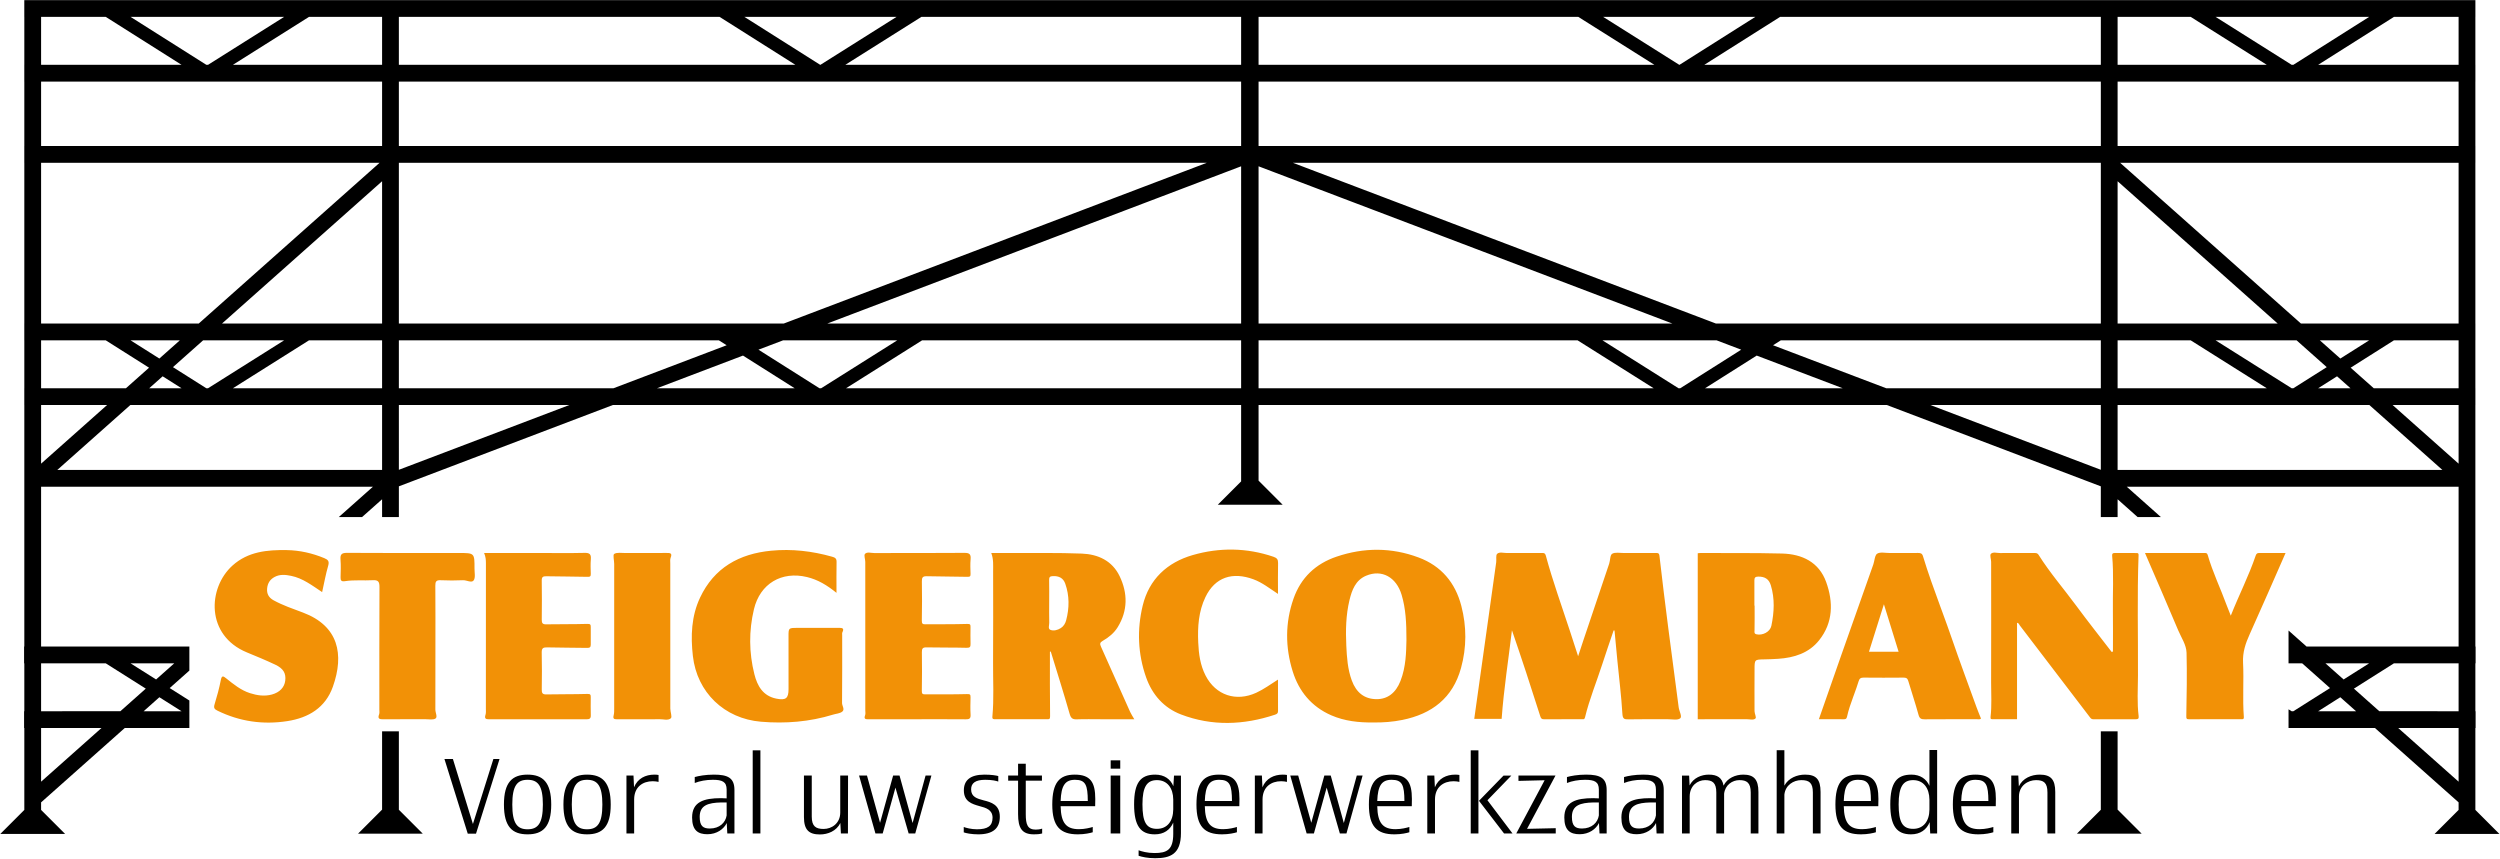
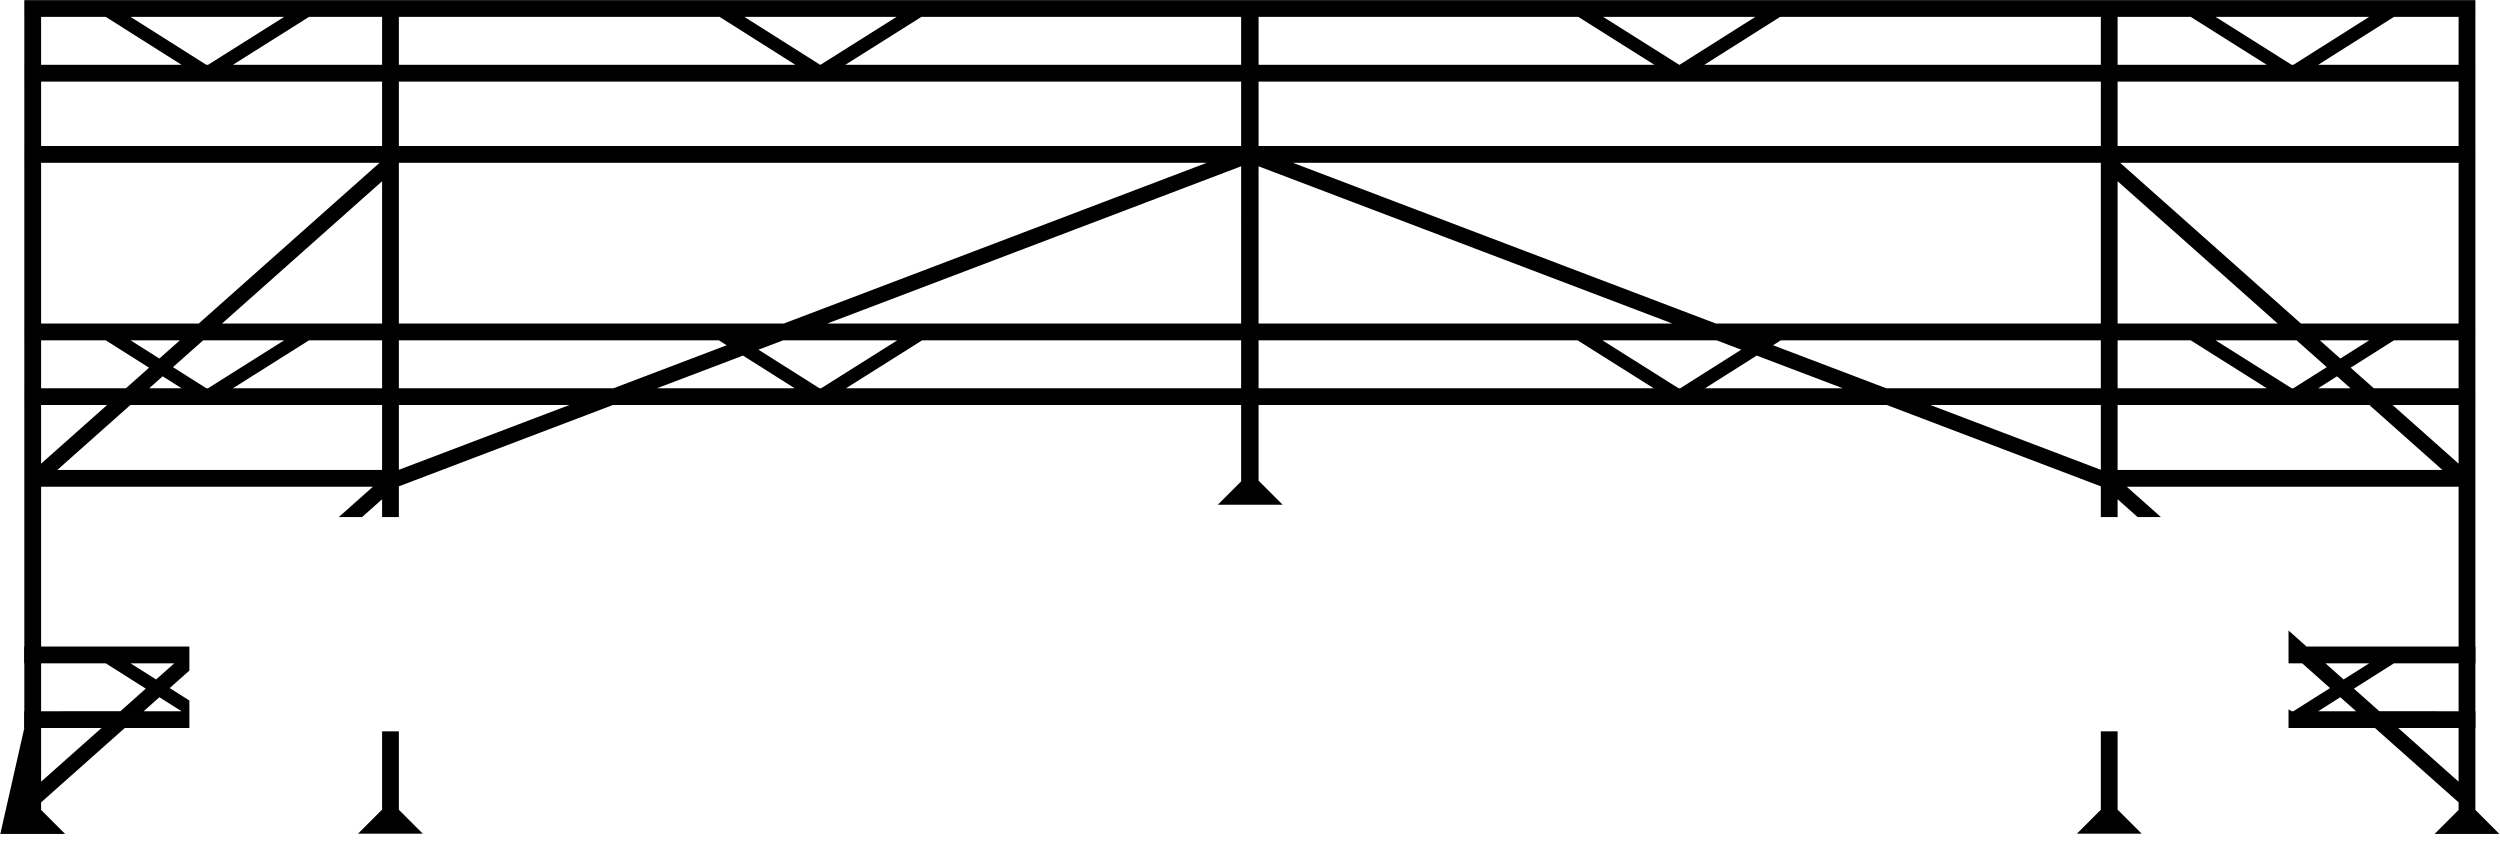
<svg xmlns="http://www.w3.org/2000/svg" width="2264px" height="778px" viewBox="0 0 2264 778" version="1.1">
  <title>logo-1-black_svg</title>
  <g id="Presentatie" stroke="none" stroke-width="1" fill="none" fill-rule="evenodd">
    <g id="Artboard-Copy-9" transform="translate(-257, -164)">
      <g id="logo-1-black" transform="translate(257.29, 164.111)">
-         <path d="M1925.224,458.968 C1921.395,455.565 1919.145,453.565 1917.409,452.022 L1917.409,468.158 L1902.214,468.158 L1902.213,440.31 C1821.459,409.625 1759.18,385.961 1708.417,366.672 L1139.466,366.673 L1139.465,435.151 L1161.271,456.957 L1102.564,456.957 L1123.674,435.846 L1123.674,366.673 L554.723,366.672 C503.96,385.961 441.681,409.625 360.927,440.31 L360.926,468.158 L345.73,468.158 L345.731,452.022 C343.995,453.565 341.745,455.565 337.916,458.968 C333.882,462.555 330.536,465.528 327.577,468.159 L306.504,468.159 C306.704,467.981 306.904,467.803 307.103,467.626 L307.717,467.081 L308.584,466.311 L309.451,465.539 C314.667,460.903 320.11,456.065 328.615,448.505 C333.239,444.394 335.56,442.332 337.454,440.647 L36.924,440.646 L36.924,585.411 L171.206,585.41 L171.207,607.155 C165.592,612.145 159.708,617.375 153.377,623.004 L171.206,634.279 L171.206,659.174 L112.684,659.174 C98.567,671.723 82.353,686.136 63.252,703.115 L55.358,710.131 C49.482,715.355 43.344,720.81 36.925,726.516 L36.924,733.347 L58.66,755.082 L0,755.082 L21.734,733.347 L21.734,659.174 L21.516,659.174 L21.516,643.983 L21.734,643.983 L21.734,600.602 L21.516,600.603 L21.516,585.412 L21.734,585.411 L21.734,366.673 L21.709,366.674 L21.709,351.483 L21.734,351.482 L21.734,308.102 L21.709,308.102 L21.709,292.911 L21.734,292.911 L21.734,147.325 L21.709,147.325 L21.709,132.134 L21.734,132.134 L21.734,73.762 L21.709,73.762 L21.709,58.571 L21.734,58.571 L21.734,15.19 L21.709,15.191 L21.709,0 L2241.432,0 L2241.432,15.191 L2241.406,15.19 L2241.406,58.571 L2241.432,58.571 L2241.432,73.762 L2241.406,73.762 L2241.406,132.134 L2241.432,132.134 L2241.432,147.325 L2241.406,147.325 L2241.406,292.911 L2241.432,292.911 L2241.432,308.102 L2241.406,308.102 L2241.406,351.482 L2241.432,351.483 L2241.432,366.674 L2241.406,366.673 L2241.406,585.411 L2241.624,585.412 L2241.624,600.603 L2241.406,600.602 L2241.406,643.983 L2241.624,643.983 L2241.624,659.174 L2241.406,659.174 L2241.406,733.347 L2263.14,755.082 L2204.48,755.082 L2226.216,733.347 L2226.215,726.516 C2219.796,720.81 2213.659,715.355 2207.782,710.131 L2199.888,703.115 C2180.787,686.136 2164.573,671.723 2150.456,659.174 L2072.206,659.174 L2072.206,642.22 L2075.005,643.983 L2076.59,643.983 L2109.764,623.004 C2100.606,614.864 2092.385,607.556 2084.562,600.603 L2072.206,600.602 L2072.206,570.888 C2072.894,571.5 2073.582,572.11 2074.268,572.721 L2075.847,574.124 L2079.004,576.93 L2080.584,578.335 C2080.847,578.569 2081.111,578.803 2081.375,579.038 L2082.959,580.446 L2084.547,581.858 C2085.873,583.036 2087.204,584.219 2088.544,585.41 L2226.216,585.411 L2226.216,440.646 L1925.686,440.647 C1927.057,441.867 1928.652,443.284 1931.182,445.533 L1932.135,446.38 C1932.858,447.023 1933.65,447.727 1934.525,448.505 C1943.03,456.065 1948.473,460.903 1953.689,465.539 L1954.557,466.311 L1955.423,467.081 L1956.037,467.626 C1956.236,467.803 1956.436,467.981 1956.636,468.159 L1935.563,468.159 L1934.837,467.513 C1932.058,465.043 1928.932,462.264 1925.224,458.968 Z M1917.41,662.158 L1917.41,733.077 L1939.215,754.883 L1917.409,754.883 L1902.219,754.882 L1880.555,754.883 L1902.219,733.218 L1902.218,662.158 L1917.41,662.158 Z M360.922,662.158 L360.921,733.218 L382.585,754.883 L360.921,754.882 L345.731,754.883 L323.925,754.883 L345.73,733.077 L345.73,662.158 L360.922,662.158 Z M2171.524,659.171 C2187.087,673.004 2205.039,688.962 2226.215,707.785 L2226.216,659.173 L2171.524,659.171 Z M91.616,659.171 L36.924,659.173 L36.925,707.785 C58.101,688.962 76.053,673.004 91.616,659.171 Z M144.043,631.3 C143.293,631.967 142.535,632.64 141.771,633.32 L139.458,635.375 C136.347,638.141 133.124,641.006 129.774,643.984 L164.1,643.983 L144.043,631.3 Z M2119.097,631.3 L2099.04,643.983 L2133.366,643.984 C2128.341,639.517 2123.602,635.305 2119.097,631.3 Z M95.499,600.602 L36.924,600.602 L36.924,643.982 L108.707,643.978 C117.077,636.539 124.69,629.771 131.731,623.512 L95.499,600.602 Z M2226.216,600.602 L2167.641,600.602 L2131.409,623.512 C2138.45,629.771 2146.063,636.539 2154.433,643.978 L2226.216,643.982 L2226.216,600.602 Z M157.506,600.602 L117.949,600.601 L141.063,615.218 C146.885,610.043 152.323,605.209 157.506,600.602 Z M2145.191,600.601 L2105.634,600.602 C2110.817,605.209 2116.255,610.043 2122.078,615.218 L2145.191,600.601 Z M117.75,366.672 C102.473,380.251 84.679,396.068 63.252,415.115 L55.358,422.131 C54.123,423.229 52.876,424.338 51.617,425.457 L345.73,425.457 L345.73,366.673 L117.75,366.672 Z M2145.39,366.672 L1917.41,366.673 L1917.41,425.457 L2211.523,425.457 C2210.265,424.338 2209.018,423.229 2207.782,422.131 L2199.888,415.115 C2178.461,396.068 2160.667,380.251 2145.39,366.672 Z M1747.83,366.672 C1790.656,382.944 1841.08,402.104 1902.21,425.332 L1902.219,366.673 L1747.83,366.672 Z M515.31,366.672 L360.921,366.673 L360.93,425.332 C422.06,402.104 472.485,382.944 515.31,366.672 Z M2166.457,366.667 C2183.163,381.516 2202.702,398.884 2226.215,419.784 L2226.216,366.672 L2166.457,366.667 Z M96.683,366.667 L36.924,366.672 L36.925,419.784 C60.438,398.884 79.977,381.516 96.683,366.667 Z M2079.499,308.102 L2006.138,308.101 L2075.005,351.482 L2076.59,351.482 L2106.805,332.374 C2096.868,323.541 2088.011,315.668 2079.499,308.102 Z M1428.385,308.102 L1139.466,308.102 L1139.466,351.482 L1497.246,351.481 L1428.385,308.102 Z M2116.138,340.67 L2099.042,351.482 L2128.302,351.482 C2124.052,347.705 2120.009,344.111 2116.138,340.67 Z M1902.219,308.102 L1612.402,308.102 L1605.378,312.543 C1634.646,323.665 1667.587,336.181 1707.851,351.48 L1902.219,351.482 L1902.219,308.102 Z M650.738,308.102 L360.921,308.102 L360.921,351.482 L555.289,351.48 C595.553,336.181 628.494,323.665 657.762,312.543 L650.738,308.102 Z M345.73,308.102 L279.516,308.102 L210.652,351.482 L345.73,351.482 L345.73,308.102 Z M257.002,308.101 L183.641,308.102 C175.129,315.668 166.272,323.541 156.335,332.374 L186.55,351.482 L188.135,351.482 L257.002,308.101 Z M1983.624,308.102 L1917.41,308.102 L1917.41,351.482 L2052.488,351.482 L1983.624,308.102 Z M147.002,340.67 C143.131,344.111 139.088,347.705 134.838,351.482 L164.098,351.482 L147.002,340.67 Z M1123.674,308.102 L834.755,308.102 L765.894,351.481 L1123.674,351.482 L1123.674,308.102 Z M1554.275,308.102 L1450.899,308.102 L1519.763,351.481 L1521.352,351.481 L1576.559,316.569 C1568.954,313.68 1561.552,310.867 1554.275,308.102 Z M812.241,308.102 L708.865,308.102 C701.588,310.867 694.186,313.68 686.581,316.569 L741.788,351.481 L743.377,351.481 L812.241,308.102 Z M95.498,308.101 L36.924,308.102 L36.924,351.481 L113.771,351.478 C121.323,344.765 128.245,338.611 134.689,332.883 L95.498,308.101 Z M2167.642,308.101 L2128.451,332.883 C2134.895,338.611 2141.817,344.765 2149.37,351.478 L2226.216,351.481 L2226.216,308.102 L2167.642,308.101 Z M672.556,321.899 C649.41,330.694 624.112,340.306 594.704,351.481 L719.335,351.48 L672.556,321.899 Z M1590.584,321.899 L1543.805,351.48 L1668.436,351.481 C1639.028,340.306 1613.73,330.694 1590.584,321.899 Z M162.569,308.101 L117.95,308.101 L144.022,324.587 C146.086,322.753 148.101,320.962 150.075,319.207 L154.737,315.063 C157.414,312.684 160.019,310.368 162.569,308.101 Z M2100.571,308.101 C2103.486,310.692 2106.472,313.346 2109.555,316.087 L2113.065,319.207 C2115.039,320.962 2117.055,322.753 2119.118,324.587 L2145.19,308.101 L2100.571,308.101 Z M345.731,164.022 C343.995,165.565 341.745,167.565 337.916,170.968 C328.939,178.948 323.373,183.896 317.885,188.774 L317.018,189.544 L316.15,190.316 C309.772,195.986 303.028,201.98 290.743,212.901 L289.032,214.421 C288.622,214.786 288.205,215.156 287.782,215.532 L285.838,217.26 C283.189,219.615 280.311,222.173 277.166,224.968 C244.94,253.614 223.703,272.491 203.82,290.165 L202.604,291.246 L201.354,292.357 C201.145,292.542 200.937,292.727 200.729,292.912 L345.73,292.911 L345.731,164.022 Z M1917.409,164.022 L1917.41,292.911 L2062.411,292.912 C2062.203,292.727 2061.995,292.542 2061.787,292.357 L2060.536,291.246 L2059.32,290.165 C2039.437,272.491 2018.2,253.614 1985.974,224.968 C1982.829,222.173 1979.951,219.615 1977.302,217.26 L1975.358,215.532 L1974.728,214.972 L1972.398,212.901 C1960.113,201.98 1953.368,195.986 1946.99,190.316 L1946.122,189.544 L1945.255,188.774 C1939.767,183.896 1934.201,178.948 1925.224,170.968 C1921.395,167.565 1919.145,165.565 1917.409,164.022 Z M1123.676,150.485 C1123.333,150.615 1122.966,150.755 1122.57,150.905 C1117.458,152.848 1114.186,154.091 1111.051,155.282 L1110.529,155.48 L1110.008,155.678 L1109.487,155.876 C1109.4,155.909 1109.312,155.943 1109.225,155.976 L1108.698,156.176 L1108.167,156.378 C1103.44,158.174 1097.881,160.286 1086.054,164.78 C1067.066,171.995 1054.425,176.798 1042.676,181.263 L1041.504,181.708 C1041.114,181.856 1040.725,182.004 1040.336,182.152 L1039.172,182.594 L1038.011,183.035 C1037.624,183.182 1037.237,183.329 1036.85,183.476 L1034.766,184.268 C1014.247,192.065 992.655,200.269 939.992,220.28 C855.379,252.431 802.277,272.608 750.51,292.278 L748.844,292.911 L1123.674,292.911 L1123.676,150.485 Z M1092.575,147.326 L360.921,147.325 L360.921,292.911 L709.43,292.911 C717.733,289.756 725.896,286.654 734.037,283.561 L742.369,280.395 C795.149,260.34 848.68,240 935.019,207.193 C987.683,187.182 1009.275,178.978 1029.793,171.181 L1031.878,170.389 C1032.651,170.095 1033.425,169.801 1034.2,169.507 L1035.364,169.065 C1035.558,168.991 1035.752,168.917 1035.947,168.843 L1037.116,168.399 C1049.033,163.871 1061.777,159.028 1081.081,151.693 C1085.793,149.903 1089.51,148.49 1092.575,147.326 Z M2226.216,147.325 L1919.698,147.325 C1921.76,149.158 1923.082,150.333 1924.395,151.501 L1924.729,151.797 L1925.012,152.049 C1927.052,153.862 1929.34,155.896 1934.525,160.505 C1943.03,168.065 1948.473,172.903 1953.689,177.539 L1954.557,178.311 L1955.423,179.081 L1956.037,179.626 C1962.491,185.363 1969.25,191.372 1981.699,202.437 L1986.109,206.357 C1986.537,206.738 1986.972,207.124 1987.412,207.516 L1988.753,208.707 C1990.793,210.52 1992.962,212.448 1995.275,214.505 C1999.306,218.088 2003.165,221.518 2006.871,224.812 L2010.166,227.741 C2033.71,248.669 2051.003,264.04 2067.252,278.484 L2068.663,279.738 L2070.152,281.062 C2071.144,281.944 2072.133,282.823 2073.12,283.701 L2074.6,285.016 L2076.079,286.331 C2076.325,286.55 2076.572,286.768 2076.818,286.987 L2079.036,288.959 C2079.775,289.616 2080.515,290.274 2081.256,290.932 L2082.739,292.251 L2083.482,292.911 L2226.216,292.911 L2226.216,147.325 Z M1139.464,150.485 L1139.466,292.911 L1514.297,292.911 L1512.63,292.278 C1460.864,272.608 1407.761,252.431 1323.148,220.28 C1270.485,200.269 1248.893,192.065 1228.374,184.268 L1226.29,183.476 C1225.903,183.329 1225.516,183.182 1225.129,183.035 L1223.968,182.594 L1222.804,182.152 C1222.415,182.004 1222.026,181.856 1221.636,181.708 L1220.464,181.263 C1208.715,176.798 1196.074,171.995 1177.086,164.78 C1165.259,160.286 1159.7,158.174 1154.974,156.378 L1154.442,156.176 L1153.915,155.976 C1153.828,155.943 1153.741,155.909 1153.653,155.876 L1153.132,155.678 L1152.611,155.48 L1152.089,155.282 C1148.954,154.091 1145.682,152.848 1140.57,150.905 C1140.175,150.755 1139.807,150.615 1139.464,150.485 Z M1902.219,147.325 L1170.565,147.326 C1173.63,148.49 1177.347,149.903 1182.059,151.693 C1201.363,159.028 1214.107,163.871 1226.024,168.399 L1227.193,168.843 C1227.388,168.917 1227.582,168.991 1227.777,169.065 L1228.94,169.507 C1229.716,169.801 1230.489,170.095 1231.263,170.389 L1233.347,171.181 C1253.865,178.978 1275.458,187.182 1328.121,207.193 C1414.46,240 1467.991,260.34 1520.771,280.395 L1529.103,283.561 C1537.244,286.654 1545.407,289.756 1553.711,292.911 L1902.219,292.911 L1902.219,147.325 Z M343.442,147.325 L36.924,147.325 L36.924,292.911 L179.658,292.911 L180.401,292.251 L181.884,290.932 C182.625,290.274 183.365,289.616 184.104,288.959 L186.322,286.987 C186.568,286.768 186.815,286.55 187.061,286.331 L188.54,285.016 L190.02,283.701 C191.007,282.823 191.996,281.944 192.988,281.062 L194.478,279.738 C211.14,264.927 228.748,249.275 252.974,227.741 L256.269,224.812 C259.975,221.518 263.834,218.088 267.865,214.505 C271.206,211.535 274.247,208.832 277.031,206.357 L281.441,202.437 C293.89,191.372 300.649,185.363 307.103,179.626 L307.717,179.081 L308.584,178.311 L309.451,177.539 C314.667,172.903 320.11,168.065 328.615,160.505 C334.041,155.682 336.295,153.678 338.411,151.797 L338.745,151.501 C340.058,150.333 341.38,149.158 343.442,147.325 Z M1123.674,73.762 L360.921,73.762 L360.921,132.134 L1123.674,132.134 L1123.674,73.762 Z M2226.216,73.762 L1917.41,73.762 L1917.41,132.134 L2226.216,132.134 L2226.216,73.762 Z M1902.219,73.762 L1139.466,73.762 L1139.466,132.134 L1902.219,132.134 L1902.219,73.762 Z M345.73,73.762 L36.924,73.762 L36.924,132.134 L345.73,132.134 L345.73,73.762 Z M257.001,15.19 L117.95,15.19 L186.55,58.571 L188.135,58.571 L257.001,15.19 Z M1123.674,15.19 L834.103,15.19 L765.238,58.571 L1123.674,58.571 L1123.674,15.19 Z M345.73,15.19 L279.517,15.19 L210.65,58.571 L345.73,58.571 L345.73,15.19 Z M811.589,15.19 L673.84,15.19 L742.44,58.571 L742.722,58.571 L811.589,15.19 Z M651.388,15.19 L360.921,15.19 L360.921,58.571 L719.989,58.571 L651.388,15.19 Z M95.499,15.19 L36.924,15.19 L36.924,58.571 L164.098,58.571 L95.499,15.19 Z M2226.216,15.19 L2167.641,15.19 L2099.042,58.571 L2226.216,58.571 L2226.216,15.19 Z M1902.219,15.19 L1611.752,15.19 L1543.151,58.571 L1902.219,58.571 L1902.219,15.19 Z M1589.3,15.19 L1451.551,15.19 L1520.418,58.571 L1520.7,58.571 L1589.3,15.19 Z M1429.037,15.19 L1139.466,15.19 L1139.466,58.571 L1497.902,58.571 L1429.037,15.19 Z M2145.19,15.19 L2006.139,15.19 L2075.005,58.571 L2076.59,58.571 L2145.19,15.19 Z M1983.623,15.19 L1917.41,15.19 L1917.41,58.571 L2052.49,58.571 L1983.623,15.19 Z" id="Combined-Shape" fill="#000000" />
-         <path d="M1461.008,570.784 C1457.558,581.026 1454,591.233 1450.682,601.517 C1445.509,617.544 1439.043,633.157 1435.091,649.564 C1434.589,651.65 1433.507,651.188 1432.457,651.194 C1420.951,651.247 1409.445,651.192 1397.939,651.257 C1395.709,651.27 1395.171,650.401 1394.488,648.244 C1386.28,622.335 1377.831,596.501 1368.925,570.669 C1365.754,597.295 1361.553,623.737 1359.6,650.874 L1334.792,650.874 C1339.016,620.77 1343.262,590.528 1347.504,560.284 C1349.9,543.206 1352.312,526.129 1354.668,509.044 C1355.028,506.431 1354.133,502.696 1355.563,501.402 C1357.713,499.459 1361.491,500.741 1364.567,500.715 C1374.793,500.632 1385.021,500.658 1395.249,500.71 C1397.063,500.719 1398.805,500.096 1399.636,503.174 C1405.83,526.118 1413.975,548.454 1421.341,571.034 C1423.676,578.195 1425.993,585.364 1428.853,594.174 C1430.767,588.373 1432.125,584.178 1433.532,579.998 C1441.352,556.779 1449.205,533.57 1456.983,510.336 C1458.003,507.288 1457.724,502.548 1459.698,501.382 C1462.44,499.766 1466.746,500.715 1470.383,500.699 C1479.879,500.656 1489.376,500.669 1498.873,500.703 C1500.594,500.709 1502.169,500.275 1502.509,503.249 C1505.001,525.063 1507.7,546.855 1510.494,568.632 C1513.564,592.571 1516.852,616.483 1519.918,640.423 C1520.367,643.926 1523.287,648.847 1521.282,650.426 C1518.87,652.325 1513.989,651.197 1510.176,651.213 C1498.305,651.262 1486.429,651.051 1474.565,651.328 C1470.387,651.425 1469.218,650.832 1468.93,646.04 C1467.975,630.117 1465.98,614.256 1464.418,598.368 C1463.518,589.218 1462.685,580.059 1461.82,570.905 C1461.55,570.865 1461.279,570.824 1461.008,570.784 M1913.182,589.929 C1913.182,577.955 1913.33,565.978 1913.147,554.007 C1912.887,537.08 1914.034,520.134 1912.476,503.231 C1912.288,501.187 1913.071,500.681 1914.853,500.689 C1921.246,500.716 1927.641,500.678 1934.036,500.716 C1935.233,500.724 1936.481,500.504 1936.402,502.63 C1935.045,539.058 1936.022,575.502 1935.855,611.937 C1935.8,624.12 1934.944,636.34 1936.474,648.494 C1936.78,650.924 1935.684,651.24 1933.761,651.236 C1920.971,651.211 1908.181,651.195 1895.393,651.258 C1893.644,651.267 1893.006,650.316 1892.068,649.083 C1871.069,621.462 1850.001,593.894 1828.903,566.348 C1828.213,565.447 1827.903,563.955 1826.336,563.938 L1826.336,651.217 C1819.327,651.217 1811.88,651.234 1804.433,651.199 C1803.205,651.194 1802.087,651.343 1802.348,649.171 C1803.591,638.833 1802.836,628.434 1802.865,618.063 C1802.968,581.602 1802.915,545.142 1802.883,508.681 C1802.881,506.202 1801.479,502.711 1802.639,501.475 C1804.545,499.445 1808.151,500.753 1811.023,500.724 C1821.071,500.622 1831.121,500.665 1841.17,500.704 C1842.906,500.711 1844.618,500.388 1845.91,502.443 C1856.085,518.623 1868.639,533.065 1879.956,548.416 C1890.393,562.575 1901.336,576.362 1912.056,590.312 C1912.431,590.185 1912.807,590.056 1913.182,589.929 M757.241,536.786 C748.654,529.802 740.369,524.853 730.645,522.49 C707.524,516.872 688.013,528.45 682.486,551.584 C677.802,571.194 677.962,590.947 682.87,610.44 C685.518,620.958 690.58,630.172 702.805,632.582 C711.31,634.26 713.807,632.376 713.807,624.01 C713.808,608.153 713.838,592.296 713.795,576.439 C713.773,568.508 713.712,568.508 722.05,568.508 C734.472,568.508 746.893,568.564 759.312,568.47 C762.409,568.447 764.466,568.698 762.567,572.532 C762.197,573.279 762.391,574.325 762.39,575.233 C762.383,595.646 762.483,616.061 762.268,636.472 C762.239,639.193 765.077,642.355 762.393,644.395 C760.227,646.041 756.933,646.194 754.152,647.048 C732.808,653.599 711.045,655.348 688.818,653.478 C655.609,650.683 630.91,626.902 627.174,593.96 C625.112,575.773 625.798,557.883 633.676,541.13 C646.416,514.036 669.159,501.375 698.174,498.597 C716.872,496.807 735.207,498.941 753.255,504.035 C755.865,504.772 757.367,505.589 757.305,508.685 C757.125,517.604 757.241,526.529 757.241,536.786 M291.435,536.099 C282.121,529.922 273.86,523.526 263.415,521.393 C258.381,520.365 253.331,519.773 248.456,522.35 C244.218,524.589 242.08,528.064 241.622,532.747 C241.14,537.659 243.149,541.141 247.431,543.495 C255.913,548.157 265.073,551.242 274.072,554.625 C306.4,566.778 311.53,592.554 301.162,621.767 C294.408,640.802 279.173,649.944 259.893,652.933 C237.881,656.346 216.775,653.318 196.678,643.491 C193.885,642.125 193.038,640.96 194.012,637.779 C196.234,630.519 198.249,623.157 199.691,615.71 C200.55,611.268 202.015,612.184 204.476,614.151 C211.147,619.484 217.792,624.945 226.085,627.604 C232.555,629.679 239.21,630.673 245.97,628.832 C252.956,626.927 257.313,622.364 258.03,616.27 C258.811,609.636 256.379,605.293 248.924,601.777 C240.543,597.824 231.969,594.266 223.392,590.746 C185.871,575.351 187.749,532.276 210.3,512 C224.372,499.348 241.765,497.764 259.428,498.056 C271.103,498.25 282.477,500.82 293.365,505.334 C296.773,506.748 298.099,508.132 296.923,512.184 C294.713,519.801 293.321,527.655 291.435,536.099 M830.359,651.231 C815.744,651.231 801.128,651.198 786.513,651.261 C783.83,651.272 781.742,651.315 783.17,647.58 C783.661,646.298 783.324,644.693 783.324,643.235 C783.328,598.391 783.336,553.546 783.304,508.702 C783.303,506.221 781.886,502.738 783.044,501.486 C784.94,499.437 788.555,500.729 791.423,500.722 C818.645,500.658 845.866,500.807 873.086,500.567 C877.785,500.525 879.079,501.909 878.678,506.365 C878.289,510.705 878.487,515.11 878.636,519.481 C878.713,521.77 878.191,522.329 875.692,522.261 C863.465,521.929 851.224,522.072 838.999,521.719 C835.214,521.609 834.507,522.98 834.559,526.384 C834.739,538.23 834.772,550.085 834.51,561.928 C834.445,564.831 835.374,565.277 837.815,565.255 C850.416,565.142 863.024,565.316 875.615,564.93 C878.392,564.845 878.632,565.576 878.609,567.711 C878.555,572.815 878.492,577.923 878.632,583.023 C878.708,585.802 878.009,586.621 874.915,586.534 C862.87,586.19 850.807,586.432 838.758,586.156 C835.227,586.075 834.517,587.311 834.563,590.536 C834.728,602.201 834.734,613.871 834.514,625.533 C834.467,628.046 835.093,628.712 837.423,628.698 C850.029,628.622 862.639,628.826 875.234,628.457 C878.023,628.374 878.698,628.67 878.632,631.318 C878.498,636.6 878.359,641.903 878.673,647.171 C878.89,650.807 877.319,651.316 874.205,651.29 C859.591,651.158 844.974,651.231 830.359,651.231 M1157.059,537.743 C1149.297,532.631 1142.767,527.445 1134.87,524.517 C1115.995,517.519 1100.073,522.443 1091.345,540.627 C1085.117,553.604 1084.206,567.555 1084.822,581.666 C1085.276,592.067 1086.638,602.3 1091.511,611.733 C1100.693,629.514 1119.108,635.648 1137.406,627.225 C1144.138,624.127 1150.086,619.761 1157.051,615.333 C1157.051,625.416 1156.998,634.637 1157.091,643.856 C1157.113,645.996 1155.946,646.584 1154.255,647.144 C1125.873,656.565 1097.325,657.645 1069.216,646.899 C1053.721,640.973 1043.183,629.038 1037.642,613.357 C1030.117,592.066 1029.288,570.107 1034.534,548.351 C1040.309,524.402 1056.701,509.255 1079.837,502.565 C1104.081,495.555 1128.697,495.85 1152.937,504.081 C1156.127,505.165 1157.206,506.539 1157.13,509.825 C1156.923,518.748 1157.059,527.68 1157.059,537.743 M438.111,500.684 C455.382,500.684 471.985,500.684 488.588,500.684 C502.105,500.684 515.628,500.897 529.137,500.569 C533.855,500.454 535.149,501.981 534.77,506.421 C534.4,510.764 534.592,515.166 534.725,519.536 C534.798,521.941 534.032,522.331 531.613,522.268 C519.206,521.942 506.787,522.011 494.376,521.748 C491.341,521.683 490.268,522.474 490.316,525.665 C490.493,537.51 490.473,549.361 490.326,561.206 C490.289,564.273 491.19,565.341 494.349,565.286 C506.763,565.071 519.185,565.262 531.591,564.892 C534.308,564.811 534.717,565.537 534.699,567.726 C534.655,573.011 534.621,578.298 534.707,583.583 C534.747,585.964 533.81,586.668 531.437,586.625 C519.392,586.404 507.341,586.472 495.298,586.164 C491.664,586.071 490.182,586.795 490.287,590.847 C490.574,601.958 490.472,613.083 490.331,624.2 C490.291,627.281 490.769,628.835 494.443,628.753 C506.853,628.473 519.276,628.709 531.68,628.316 C534.55,628.225 534.698,629.22 534.692,631.265 C534.674,636.734 534.55,642.206 534.738,647.669 C534.842,650.704 533.461,651.271 530.802,651.266 C501.393,651.205 471.983,651.191 442.574,651.281 C439.256,651.291 438.379,650.364 439.394,647.161 C439.924,645.487 439.717,643.558 439.717,641.743 C439.731,597.816 439.717,553.889 439.753,509.962 C439.755,507.021 439.601,504.154 438.111,500.684 M1942.217,500.692 C1960.403,500.692 1978.293,500.686 1996.182,500.707 C1997.396,500.708 1998.468,500.59 1998.991,502.412 C2003.494,518.096 2010.64,532.798 2016.215,548.088 C2017.236,550.886 2018.401,553.631 2019.911,557.441 C2027.423,538.484 2036.286,521.297 2042.469,502.995 C2043.213,500.794 2044.31,500.686 2045.995,500.686 C2053.837,500.689 2061.679,500.688 2069.516,500.688 C2058.615,525.447 2047.984,550.015 2036.954,574.404 C2033.243,582.61 2030.551,590.642 2031.021,599.913 C2031.85,616.269 2030.468,632.688 2031.733,649.05 C2031.934,651.656 2030.411,651.195 2029.111,651.197 C2013.401,651.236 1997.693,651.21 1981.984,651.233 C1979.926,651.237 1979.586,650.765 1979.628,648.407 C1979.967,629.284 1980.349,610.145 1979.851,591.032 C1979.663,583.818 1975.115,577.424 1972.324,570.778 C1962.581,547.582 1952.491,524.53 1942.217,500.692 M394.02,586.639 C394.02,605.23 394.07,623.822 393.969,642.413 C393.953,645.245 396.098,649.133 394.19,650.519 C392.116,652.025 388.266,651.203 385.19,651.212 C372.404,651.256 359.616,651.159 346.831,651.278 C343.439,651.31 341.475,650.87 343.027,646.811 C343.518,645.524 343.245,643.929 343.245,642.475 C343.254,605.475 343.165,568.474 343.358,531.476 C343.383,526.723 342.244,525.036 337.29,525.322 C328.929,525.804 320.489,524.878 312.172,526.19 C308.776,526.725 308.042,525.567 308.129,522.537 C308.281,517.256 308.481,511.943 308.076,506.688 C307.716,501.997 309.005,500.521 314.001,500.557 C347.791,500.801 381.585,500.684 415.378,500.684 C429.443,500.684 429.471,500.684 429.424,514.868 C429.412,518.483 430.426,522.988 428.673,525.469 C426.825,528.085 422.364,525.185 418.97,525.338 C412.225,525.643 405.445,525.663 398.703,525.339 C394.695,525.146 393.908,526.65 393.942,530.319 C394.111,549.091 394.02,567.865 394.02,586.639 M581.35,651.229 C573.679,651.227 566.007,651.168 558.337,651.261 C555.716,651.293 554.687,650.646 555.427,647.788 C555.962,645.719 555.918,643.469 555.919,641.299 C555.943,597.74 555.943,554.182 555.927,510.623 C555.925,507.45 554.572,502.364 555.936,501.519 C558.48,499.939 562.56,500.717 566.001,500.703 C578.421,500.654 590.842,500.732 603.262,500.651 C606.391,500.631 608.793,500.612 607.052,504.947 C606.413,506.541 606.718,508.543 606.718,510.359 C606.703,554.1 606.69,597.841 606.742,641.582 C606.745,644.61 608.596,649.105 607.234,650.347 C604.687,652.669 600.302,651.089 596.692,651.193 C591.582,651.342 586.465,651.231 581.35,651.229 M1267.976,616.577 C1263.739,627.385 1256.3,633.177 1246.106,633.048 C1235.39,632.912 1227.989,627.233 1223.903,616.165 C1220.133,605.959 1219.421,595.224 1218.921,584.573 C1218.275,570.779 1218.529,556.921 1221.794,543.385 C1224,534.236 1227.278,525.327 1236.789,521.29 C1251.042,515.24 1264.213,522.525 1269.024,538.596 C1272.766,551.1 1273.402,563.955 1273.391,579.57 C1273.141,590.325 1273.006,603.748 1267.976,616.577 M1323.073,548.541 C1317.585,527.474 1304.903,512.398 1284.365,504.732 C1259.815,495.568 1234.927,495.592 1210.139,503.981 C1191.077,510.432 1177.74,523.081 1171.089,542.116 C1163.481,563.888 1163.584,586.055 1170.376,607.892 C1176.007,626.001 1187.429,639.833 1205.184,647.618 C1217.394,652.97 1230.398,654.319 1243.606,654.159 C1252.367,654.282 1261.062,653.605 1269.653,651.865 C1296.46,646.439 1315.341,632.003 1322.807,604.856 C1327.956,586.137 1327.962,567.308 1323.073,548.541 M965.222,561.628 C964.476,564.458 962.951,567.059 960.361,568.691 C957.49,570.5 954.001,571.471 951.002,570.317 C948.512,569.358 949.98,566.082 949.916,563.869 C949.739,557.861 949.855,551.844 949.855,545.831 C949.856,538.908 949.956,531.981 949.805,525.059 C949.748,522.443 950.611,521.725 953.218,521.614 C958.62,521.38 962.585,523.311 964.391,528.42 C968.26,539.361 968.156,550.503 965.222,561.628 M1023.117,644.486 C1014.304,624.825 1005.598,605.116 996.738,585.477 C995.621,583.001 995.725,581.735 998.285,580.278 C1003.709,577.196 1008.606,573.197 1011.88,567.887 C1021.115,552.906 1021.086,537.17 1013.649,521.682 C1006.901,507.625 994.059,501.797 979.375,501.22 C957.685,500.369 935.945,500.794 914.226,500.688 C908.778,500.662 903.33,500.684 897.396,500.684 C899.59,506.446 899.076,511.89 899.079,517.29 C899.094,544.801 899.226,572.313 899.033,599.822 C898.919,616.195 899.94,632.588 898.404,648.936 C898.185,651.268 899.518,651.216 901.025,651.217 C916.727,651.224 932.43,651.222 948.133,651.224 C949.939,651.224 950.704,651.126 950.669,648.541 C950.404,629.07 950.524,609.591 950.524,590.115 C950.772,590.034 951.021,589.952 951.269,589.87 C957.029,608.701 962.978,627.476 968.393,646.404 C969.539,650.412 971.108,651.461 974.965,651.313 C982.258,651.031 989.569,651.231 996.872,651.231 L1026.937,651.231 C1025.368,648.488 1024.052,646.571 1023.117,644.486 M1539.551,500.699 C1564.2,500.801 1588.86,500.525 1613.496,501.171 C1631.735,501.649 1646.963,508.911 1653.474,526.958 C1660.038,545.15 1659.875,563.62 1647.133,579.675 C1637.832,591.393 1624.468,595.541 1609.976,596.51 C1605.822,596.789 1601.655,596.929 1597.493,597.008 C1588.657,597.175 1588.65,597.141 1588.629,606.064 C1588.598,618.664 1588.519,631.265 1588.609,643.865 C1588.626,646.151 1590.458,649.529 1589.51,650.483 C1587.671,652.334 1584.337,651.185 1581.638,651.199 C1566.861,651.267 1552.082,651.231 1537.177,651.231 L1537.177,500.936 C1537.793,500.871 1538.672,500.696 1539.551,500.699 Z M1699.707,501.29 C1702.479,499.548 1707.111,500.707 1710.939,500.694 C1719.524,500.664 1728.111,500.734 1736.696,500.653 C1738.928,500.631 1740.384,501.006 1741.137,503.499 C1745.726,518.71 1751.164,533.628 1756.635,548.535 L1758.823,554.497 C1761.739,562.449 1764.633,570.408 1767.383,578.417 C1774.503,599.157 1782.179,619.707 1789.644,640.329 C1790.87,643.714 1792.279,647.034 1793.708,650.648 C1792.637,651.671 1791.125,651.202 1789.804,651.205 C1774.093,651.245 1758.382,651.152 1742.674,651.295 C1739.483,651.325 1738.039,650.589 1737.115,647.202 C1734.302,636.881 1730.844,626.736 1727.812,616.472 C1727.099,614.057 1725.86,613.514 1723.519,613.536 C1711.463,613.647 1699.405,613.659 1687.35,613.532 C1684.673,613.505 1683.583,614.447 1682.817,616.979 C1681.644,620.854 1680.27,624.664 1678.879,628.469 L1677.952,631.005 C1675.791,636.925 1673.69,642.863 1672.348,649.041 C1671.908,651.066 1670.94,651.23 1669.394,651.229 C1666.854,651.226 1664.314,651.225 1661.786,651.224 L1651.775,651.224 C1650.128,651.225 1648.494,651.225 1646.877,651.225 C1653.708,631.671 1660.408,612.371 1667.194,593.102 C1676.831,565.733 1686.541,538.39 1696.192,511.026 C1696.495,510.166 1696.723,509.2 1696.932,508.215 L1697.07,507.556 C1697.616,504.919 1698.127,502.283 1699.707,501.29 Z M1705.777,547.097 C1701.85,559.577 1698.232,571.076 1694.637,582.497 L1693.44,586.303 C1693.041,587.571 1692.641,588.84 1692.242,590.11 L1719.083,590.11 C1714.703,575.951 1710.428,562.13 1705.777,547.097 Z M1592.186,522.051 L1591.858,522.052 C1589.057,522.082 1588.482,523.293 1588.484,525.555 C1588.492,533.145 1588.487,540.734 1588.487,548.324 C1588.553,548.324 1588.62,548.323 1588.686,548.323 C1588.686,555.761 1588.779,563.2 1588.618,570.635 C1588.58,572.385 1588.111,573.799 1590.437,574.327 C1595.887,575.568 1602.724,572.131 1603.87,566.599 C1606.398,554.396 1607.069,542.065 1603.372,529.927 C1601.598,524.106 1597.805,521.99 1591.858,522.052 Z" id="Combined-Shape" fill="#F29106" />
-         <path d="M446.516,687.249 L427.992,746.108 L409.866,687.249 L402.197,687.249 L423.311,754.873 L430.78,754.873 L452.093,687.249 L446.516,687.249 Z M477.49,755.47 C491.234,755.47 498.902,748.698 498.902,728.48 C498.902,708.263 491.234,701.391 477.49,701.391 C463.646,701.391 456.077,708.263 456.077,728.48 C456.077,748.698 463.646,755.47 477.49,755.47 Z M477.49,750.889 C468.028,750.889 463.646,745.511 463.646,728.48 C463.646,711.45 468.028,706.072 477.49,706.072 C486.951,706.072 491.333,711.45 491.333,728.48 C491.333,745.411 486.951,750.889 477.49,750.889 Z M531.37,755.47 C545.114,755.47 552.782,748.698 552.782,728.48 C552.782,708.263 545.114,701.391 531.37,701.391 C517.526,701.391 509.957,708.263 509.957,728.48 C509.957,748.698 517.526,755.47 531.37,755.47 Z M531.37,750.889 C521.908,750.889 517.526,745.511 517.526,728.48 C517.526,711.45 521.908,706.072 531.37,706.072 C540.831,706.072 545.213,711.45 545.213,728.48 C545.213,745.411 540.831,750.889 531.37,750.889 Z M592.321,701.391 C584.354,701.391 577.183,704.777 573.896,712.844 L573.398,702.188 L567.024,702.188 L567.024,754.673 L573.996,754.673 L573.996,723.7 C574.095,712.545 581.764,707.366 590.827,707.366 C592.819,707.366 594.711,707.665 596.106,707.964 L596.106,701.69 C595.01,701.49 593.516,701.391 592.321,701.391 Z M646.201,701.391 C638.532,701.391 632.358,702.586 628.872,703.582 L628.872,708.96 C633.453,707.167 639.13,706.072 645.205,706.072 C653.671,706.072 657.754,707.765 657.754,714.936 L657.754,722.903 C656.36,722.803 654.567,722.704 652.675,722.704 C636.939,722.704 626.482,726.09 626.482,740.232 C626.482,751.885 631.86,755.371 640.325,755.371 C648.89,755.371 655.165,750.69 657.854,745.212 L658.352,754.673 L664.825,754.673 L664.825,715.334 C664.825,704.279 658.75,701.391 646.201,701.391 Z M642.516,750.192 C636.541,750.192 633.354,748.1 633.354,739.635 C633.354,729.078 641.022,726.887 652.774,726.588 L657.754,726.588 L657.754,738.34 C656.758,744.814 651.38,750.192 642.516,750.192 Z M681.358,754.673 L688.329,754.673 L688.329,679.381 L681.358,679.381 L681.358,754.673 Z M760.634,702.188 L760.634,735.95 C760.534,745.511 752.965,750.59 745.595,750.59 C738.624,750.59 734.839,748.299 734.839,739.436 L734.839,702.188 L727.768,702.188 L727.768,739.834 C727.768,751.387 732.25,755.57 742.209,755.57 C749.48,755.57 757.148,752.482 760.734,745.212 L761.232,754.673 L767.606,754.673 L767.705,702.188 L760.634,702.188 Z M837.919,702.188 L826.167,745.212 L814.315,702.188 L808.539,702.188 L796.687,745.013 L784.835,702.188 L777.665,702.188 L792.504,754.673 L799.077,754.673 L810.63,713.143 L822.581,754.673 L828.557,754.673 L843.197,702.188 L837.919,702.188 Z M885.624,755.47 C898.87,755.47 905.144,750.092 905.144,739.535 C905.144,728.58 897.276,726.389 890.504,724.696 C884.528,723.102 879.15,721.608 879.15,714.736 C879.15,709.06 883.034,706.072 891.998,706.072 C898.272,706.072 901.957,707.068 903.75,707.665 L903.75,702.686 C902.057,702.188 897.774,701.391 891.201,701.391 C877.955,701.391 872.577,706.868 872.577,715.633 C872.577,725.791 879.947,727.982 886.62,729.875 C892.695,731.468 898.471,733.161 898.571,740.332 C898.571,748.001 894.089,750.889 884.429,750.889 C879.35,750.889 874.37,749.594 872.478,748.797 L872.478,753.677 C874.27,754.375 879.35,755.47 885.624,755.47 Z M937.612,751.188 C930.242,751.188 928.648,746.407 928.648,737.344 L928.648,706.868 L943.289,706.868 L943.289,702.188 L928.648,702.188 L928.648,691.531 L921.677,691.531 L921.677,702.188 L912.713,702.188 L912.713,706.868 L921.677,706.868 L921.677,737.145 C921.677,749.893 925.262,755.47 936.018,755.47 C938.508,755.47 940.898,755.371 943.488,754.673 L943.488,750.291 C941.396,750.988 939.404,751.188 937.612,751.188 Z M991.591,723.401 C991.591,708.163 987.11,701.391 972.967,701.391 C959.124,701.391 952.65,708.661 952.65,728.48 C952.65,748.299 959.821,755.47 975.856,755.47 C982.03,755.47 987.11,754.275 989.301,753.578 L989.301,748.797 C987.01,749.494 982.13,750.789 976.852,750.789 C965.597,750.789 960.518,745.61 960.219,729.974 L991.492,729.974 C991.591,727.186 991.591,724.994 991.591,723.401 Z M973.266,706.072 C982.927,706.072 984.719,710.952 984.819,725.293 L960.219,725.293 C960.717,711.251 964.303,706.072 973.266,706.072 Z M1005.534,696.013 L1014.21,696.013 L1014.21,688.444 L1005.534,688.444 L1005.534,696.013 Z M1005.534,754.673 L1014.21,754.673 L1014.21,702.188 L1005.534,702.188 L1005.534,754.673 Z M1062.9,702.287 L1062.303,711.848 C1059.713,705.474 1054.136,701.391 1045.87,701.391 C1032.524,701.391 1026.748,708.761 1026.748,728.281 C1026.748,747.901 1032.624,755.47 1045.471,755.47 C1053.738,755.47 1059.315,751.486 1062.203,744.814 L1062.203,754.972 C1062.203,769.612 1056.427,772.401 1045.173,772.401 C1038.6,772.401 1033.62,770.907 1030.831,769.911 L1030.831,774.891 C1033.919,775.887 1038.799,777.082 1045.87,777.082 C1059.415,777.082 1069.175,773.497 1069.175,754.375 L1069.175,702.287 L1062.9,702.287 Z M1047.463,750.49 C1037.803,750.49 1034.317,744.415 1034.317,728.281 C1034.317,712.147 1038.5,706.371 1047.463,706.371 C1056.925,706.371 1062.104,713.74 1062.203,723.899 L1062.203,732.862 C1062.104,743.519 1056.825,750.49 1047.463,750.49 Z M1122.158,723.401 C1122.158,708.163 1117.677,701.391 1103.534,701.391 C1089.691,701.391 1083.217,708.661 1083.217,728.48 C1083.217,748.299 1090.388,755.47 1106.423,755.47 C1112.598,755.47 1117.677,754.275 1119.868,753.578 L1119.868,748.797 C1117.577,749.494 1112.697,750.789 1107.419,750.789 C1096.165,750.789 1091.085,745.61 1090.787,729.974 L1122.059,729.974 C1122.158,727.186 1122.158,724.994 1122.158,723.401 Z M1103.833,706.072 C1113.494,706.072 1115.287,710.952 1115.386,725.293 L1090.787,725.293 C1091.284,711.251 1094.87,706.072 1103.833,706.072 Z M1161.398,701.391 C1153.431,701.391 1146.26,704.777 1142.974,712.844 L1142.476,702.188 L1136.102,702.188 L1136.102,754.673 L1143.073,754.673 L1143.073,723.7 C1143.173,712.545 1150.841,707.366 1159.904,707.366 C1161.896,707.366 1163.789,707.665 1165.183,707.964 L1165.183,701.69 C1164.087,701.49 1162.593,701.391 1161.398,701.391 Z M1228.425,702.188 L1216.673,745.212 L1204.821,702.188 L1199.045,702.188 L1187.193,745.013 L1175.341,702.188 L1168.171,702.188 L1183.01,754.673 L1189.583,754.673 L1201.136,713.143 L1213.087,754.673 L1219.063,754.673 L1233.703,702.188 L1228.425,702.188 Z M1278.321,723.401 C1278.321,708.163 1273.839,701.391 1259.697,701.391 C1245.854,701.391 1239.38,708.661 1239.38,728.48 C1239.38,748.299 1246.551,755.47 1262.585,755.47 C1268.76,755.47 1273.839,754.275 1276.03,753.578 L1276.03,748.797 C1273.74,749.494 1268.86,750.789 1263.581,750.789 C1252.327,750.789 1247.248,745.61 1246.949,729.974 L1278.221,729.974 C1278.321,727.186 1278.321,724.994 1278.321,723.401 Z M1259.996,706.072 C1269.656,706.072 1271.449,710.952 1271.549,725.293 L1246.949,725.293 C1247.447,711.251 1251.032,706.072 1259.996,706.072 Z M1317.561,701.391 C1309.593,701.391 1302.423,704.777 1299.136,712.844 L1298.638,702.188 L1292.264,702.188 L1292.264,754.673 L1299.236,754.673 L1299.236,723.7 C1299.335,712.545 1307.004,707.366 1316.067,707.366 C1318.059,707.366 1319.951,707.665 1321.345,707.964 L1321.345,701.69 C1320.25,701.49 1318.756,701.391 1317.561,701.391 Z M1331.604,754.673 L1338.575,754.673 L1338.575,679.381 L1331.604,679.381 L1331.604,754.673 Z M1346.742,724.596 L1368.354,702.287 L1361.282,702.287 L1339.073,725.094 L1361.78,754.673 L1369.449,754.673 L1346.742,724.596 Z M1382.595,750.49 L1408.39,702.188 L1374.827,702.188 L1374.827,707.068 L1398.53,706.47 L1372.835,754.673 L1408.589,754.673 L1408.589,749.893 L1382.595,750.49 Z M1436.077,701.391 C1428.408,701.391 1422.234,702.586 1418.748,703.582 L1418.748,708.96 C1423.329,707.167 1429.006,706.072 1435.081,706.072 C1443.547,706.072 1447.63,707.765 1447.63,714.936 L1447.63,722.903 C1446.236,722.803 1444.443,722.704 1442.551,722.704 C1426.815,722.704 1416.358,726.09 1416.358,740.232 C1416.358,751.885 1421.736,755.371 1430.201,755.371 C1438.766,755.371 1445.041,750.69 1447.73,745.212 L1448.228,754.673 L1454.701,754.673 L1454.701,715.334 C1454.701,704.279 1448.626,701.391 1436.077,701.391 Z M1432.392,750.192 C1426.417,750.192 1423.23,748.1 1423.23,739.635 C1423.23,729.078 1430.898,726.887 1442.65,726.588 L1447.63,726.588 L1447.63,738.34 C1446.634,744.814 1441.256,750.192 1432.392,750.192 Z M1487.766,701.391 C1480.098,701.391 1473.923,702.586 1470.437,703.582 L1470.437,708.96 C1475.018,707.167 1480.695,706.072 1486.77,706.072 C1495.236,706.072 1499.319,707.765 1499.319,714.936 L1499.319,722.903 C1497.925,722.803 1496.132,722.704 1494.24,722.704 C1478.504,722.704 1468.047,726.09 1468.047,740.232 C1468.047,751.885 1473.425,755.371 1481.89,755.371 C1490.455,755.371 1496.73,750.69 1499.419,745.212 L1499.917,754.673 L1506.39,754.673 L1506.39,715.334 C1506.39,704.279 1500.315,701.391 1487.766,701.391 Z M1484.081,750.192 C1478.106,750.192 1474.919,748.1 1474.919,739.635 C1474.919,729.078 1482.587,726.887 1494.339,726.588 L1499.319,726.588 L1499.319,738.34 C1498.323,744.814 1492.945,750.192 1484.081,750.192 Z M1578.396,701.391 C1571.425,701.391 1563.955,704.478 1560.569,711.35 C1559.274,704.179 1554.892,701.391 1547.224,701.391 C1540.551,701.391 1533.28,704.279 1529.795,711.151 L1529.396,702.287 L1522.923,702.287 L1522.923,754.673 L1529.894,754.673 L1529.894,721.011 C1529.994,711.35 1537.065,706.371 1543.837,706.371 C1550.411,706.371 1553.996,708.661 1553.996,717.525 L1553.996,754.673 L1561.067,754.673 L1561.067,718.72 C1561.963,710.753 1568.537,706.371 1574.911,706.371 C1581.484,706.371 1585.169,708.661 1585.169,717.525 L1585.169,754.673 L1592.14,754.673 L1592.14,717.127 C1592.14,705.574 1587.858,701.391 1578.396,701.391 Z M1634.368,701.391 C1627.197,701.391 1619.429,704.379 1615.644,711.35 L1615.644,679.281 L1608.673,679.281 L1608.673,754.673 L1615.644,754.673 L1615.644,719.517 C1616.541,710.852 1624.01,706.371 1630.982,706.371 C1637.953,706.371 1641.439,708.661 1641.439,717.525 L1641.439,754.673 L1648.411,754.673 L1648.411,717.127 C1648.411,705.574 1644.327,701.391 1634.368,701.391 Z M1700.797,723.401 C1700.797,708.163 1696.315,701.391 1682.173,701.391 C1668.329,701.391 1661.856,708.661 1661.856,728.48 C1661.856,748.299 1669.026,755.47 1685.061,755.47 C1691.236,755.47 1696.315,754.275 1698.506,753.578 L1698.506,748.797 C1696.215,749.494 1691.335,750.789 1686.057,750.789 C1674.803,750.789 1669.724,745.61 1669.425,729.974 L1700.697,729.974 C1700.797,727.186 1700.797,724.994 1700.797,723.401 Z M1682.471,706.072 C1692.132,706.072 1693.925,710.952 1694.024,725.293 L1669.425,725.293 C1669.923,711.251 1673.508,706.072 1682.471,706.072 Z M1747.008,679.082 L1747.008,711.549 C1744.319,705.375 1738.742,701.391 1730.675,701.391 C1717.329,701.391 1711.553,708.761 1711.553,728.281 C1711.553,747.901 1717.429,755.47 1730.276,755.47 C1738.742,755.47 1744.419,751.287 1747.207,744.415 L1747.705,754.673 L1753.98,754.673 L1753.98,679.082 L1747.008,679.082 Z M1732.268,750.49 C1722.608,750.49 1719.122,744.415 1719.122,728.281 C1719.122,712.147 1723.305,706.371 1732.268,706.371 C1741.73,706.371 1746.908,713.74 1747.008,724.098 L1747.008,733.062 C1746.908,743.519 1741.63,750.49 1732.268,750.49 Z M1807.163,723.401 C1807.163,708.163 1802.681,701.391 1788.539,701.391 C1774.695,701.391 1768.221,708.661 1768.221,728.48 C1768.221,748.299 1775.392,755.47 1791.427,755.47 C1797.602,755.47 1802.681,754.275 1804.872,753.578 L1804.872,748.797 C1802.581,749.494 1797.701,750.789 1792.423,750.789 C1781.169,750.789 1776.089,745.61 1775.791,729.974 L1807.063,729.974 C1807.163,727.186 1807.163,724.994 1807.163,723.401 Z M1788.837,706.072 C1798.498,706.072 1800.291,710.952 1800.39,725.293 L1775.791,725.293 C1776.289,711.251 1779.874,706.072 1788.837,706.072 Z M1846.801,701.391 C1839.431,701.391 1831.463,704.578 1827.978,712.047 L1827.48,702.188 L1821.106,702.188 L1821.106,754.673 L1828.077,754.673 L1828.077,721.011 C1828.177,711.45 1836.144,706.371 1843.514,706.371 C1850.386,706.371 1853.872,708.661 1853.872,717.525 L1853.872,754.673 L1860.943,754.673 L1860.943,717.127 C1860.943,705.574 1856.76,701.391 1846.801,701.391 Z" id="Combined-Shape" fill="#000000" fill-rule="nonzero" />
+         <path d="M1925.224,458.968 C1921.395,455.565 1919.145,453.565 1917.409,452.022 L1917.409,468.158 L1902.214,468.158 L1902.213,440.31 C1821.459,409.625 1759.18,385.961 1708.417,366.672 L1139.466,366.673 L1139.465,435.151 L1161.271,456.957 L1102.564,456.957 L1123.674,435.846 L1123.674,366.673 L554.723,366.672 C503.96,385.961 441.681,409.625 360.927,440.31 L360.926,468.158 L345.73,468.158 L345.731,452.022 C343.995,453.565 341.745,455.565 337.916,458.968 C333.882,462.555 330.536,465.528 327.577,468.159 L306.504,468.159 C306.704,467.981 306.904,467.803 307.103,467.626 L307.717,467.081 L308.584,466.311 L309.451,465.539 C314.667,460.903 320.11,456.065 328.615,448.505 C333.239,444.394 335.56,442.332 337.454,440.647 L36.924,440.646 L36.924,585.411 L171.206,585.41 L171.207,607.155 C165.592,612.145 159.708,617.375 153.377,623.004 L171.206,634.279 L171.206,659.174 L112.684,659.174 C98.567,671.723 82.353,686.136 63.252,703.115 L55.358,710.131 C49.482,715.355 43.344,720.81 36.925,726.516 L36.924,733.347 L58.66,755.082 L0,755.082 L21.734,659.174 L21.516,659.174 L21.516,643.983 L21.734,643.983 L21.734,600.602 L21.516,600.603 L21.516,585.412 L21.734,585.411 L21.734,366.673 L21.709,366.674 L21.709,351.483 L21.734,351.482 L21.734,308.102 L21.709,308.102 L21.709,292.911 L21.734,292.911 L21.734,147.325 L21.709,147.325 L21.709,132.134 L21.734,132.134 L21.734,73.762 L21.709,73.762 L21.709,58.571 L21.734,58.571 L21.734,15.19 L21.709,15.191 L21.709,0 L2241.432,0 L2241.432,15.191 L2241.406,15.19 L2241.406,58.571 L2241.432,58.571 L2241.432,73.762 L2241.406,73.762 L2241.406,132.134 L2241.432,132.134 L2241.432,147.325 L2241.406,147.325 L2241.406,292.911 L2241.432,292.911 L2241.432,308.102 L2241.406,308.102 L2241.406,351.482 L2241.432,351.483 L2241.432,366.674 L2241.406,366.673 L2241.406,585.411 L2241.624,585.412 L2241.624,600.603 L2241.406,600.602 L2241.406,643.983 L2241.624,643.983 L2241.624,659.174 L2241.406,659.174 L2241.406,733.347 L2263.14,755.082 L2204.48,755.082 L2226.216,733.347 L2226.215,726.516 C2219.796,720.81 2213.659,715.355 2207.782,710.131 L2199.888,703.115 C2180.787,686.136 2164.573,671.723 2150.456,659.174 L2072.206,659.174 L2072.206,642.22 L2075.005,643.983 L2076.59,643.983 L2109.764,623.004 C2100.606,614.864 2092.385,607.556 2084.562,600.603 L2072.206,600.602 L2072.206,570.888 C2072.894,571.5 2073.582,572.11 2074.268,572.721 L2075.847,574.124 L2079.004,576.93 L2080.584,578.335 C2080.847,578.569 2081.111,578.803 2081.375,579.038 L2082.959,580.446 L2084.547,581.858 C2085.873,583.036 2087.204,584.219 2088.544,585.41 L2226.216,585.411 L2226.216,440.646 L1925.686,440.647 C1927.057,441.867 1928.652,443.284 1931.182,445.533 L1932.135,446.38 C1932.858,447.023 1933.65,447.727 1934.525,448.505 C1943.03,456.065 1948.473,460.903 1953.689,465.539 L1954.557,466.311 L1955.423,467.081 L1956.037,467.626 C1956.236,467.803 1956.436,467.981 1956.636,468.159 L1935.563,468.159 L1934.837,467.513 C1932.058,465.043 1928.932,462.264 1925.224,458.968 Z M1917.41,662.158 L1917.41,733.077 L1939.215,754.883 L1917.409,754.883 L1902.219,754.882 L1880.555,754.883 L1902.219,733.218 L1902.218,662.158 L1917.41,662.158 Z M360.922,662.158 L360.921,733.218 L382.585,754.883 L360.921,754.882 L345.731,754.883 L323.925,754.883 L345.73,733.077 L345.73,662.158 L360.922,662.158 Z M2171.524,659.171 C2187.087,673.004 2205.039,688.962 2226.215,707.785 L2226.216,659.173 L2171.524,659.171 Z M91.616,659.171 L36.924,659.173 L36.925,707.785 C58.101,688.962 76.053,673.004 91.616,659.171 Z M144.043,631.3 C143.293,631.967 142.535,632.64 141.771,633.32 L139.458,635.375 C136.347,638.141 133.124,641.006 129.774,643.984 L164.1,643.983 L144.043,631.3 Z M2119.097,631.3 L2099.04,643.983 L2133.366,643.984 C2128.341,639.517 2123.602,635.305 2119.097,631.3 Z M95.499,600.602 L36.924,600.602 L36.924,643.982 L108.707,643.978 C117.077,636.539 124.69,629.771 131.731,623.512 L95.499,600.602 Z M2226.216,600.602 L2167.641,600.602 L2131.409,623.512 C2138.45,629.771 2146.063,636.539 2154.433,643.978 L2226.216,643.982 L2226.216,600.602 Z M157.506,600.602 L117.949,600.601 L141.063,615.218 C146.885,610.043 152.323,605.209 157.506,600.602 Z M2145.191,600.601 L2105.634,600.602 C2110.817,605.209 2116.255,610.043 2122.078,615.218 L2145.191,600.601 Z M117.75,366.672 C102.473,380.251 84.679,396.068 63.252,415.115 L55.358,422.131 C54.123,423.229 52.876,424.338 51.617,425.457 L345.73,425.457 L345.73,366.673 L117.75,366.672 Z M2145.39,366.672 L1917.41,366.673 L1917.41,425.457 L2211.523,425.457 C2210.265,424.338 2209.018,423.229 2207.782,422.131 L2199.888,415.115 C2178.461,396.068 2160.667,380.251 2145.39,366.672 Z M1747.83,366.672 C1790.656,382.944 1841.08,402.104 1902.21,425.332 L1902.219,366.673 L1747.83,366.672 Z M515.31,366.672 L360.921,366.673 L360.93,425.332 C422.06,402.104 472.485,382.944 515.31,366.672 Z M2166.457,366.667 C2183.163,381.516 2202.702,398.884 2226.215,419.784 L2226.216,366.672 L2166.457,366.667 Z M96.683,366.667 L36.924,366.672 L36.925,419.784 C60.438,398.884 79.977,381.516 96.683,366.667 Z M2079.499,308.102 L2006.138,308.101 L2075.005,351.482 L2076.59,351.482 L2106.805,332.374 C2096.868,323.541 2088.011,315.668 2079.499,308.102 Z M1428.385,308.102 L1139.466,308.102 L1139.466,351.482 L1497.246,351.481 L1428.385,308.102 Z M2116.138,340.67 L2099.042,351.482 L2128.302,351.482 C2124.052,347.705 2120.009,344.111 2116.138,340.67 Z M1902.219,308.102 L1612.402,308.102 L1605.378,312.543 C1634.646,323.665 1667.587,336.181 1707.851,351.48 L1902.219,351.482 L1902.219,308.102 Z M650.738,308.102 L360.921,308.102 L360.921,351.482 L555.289,351.48 C595.553,336.181 628.494,323.665 657.762,312.543 L650.738,308.102 Z M345.73,308.102 L279.516,308.102 L210.652,351.482 L345.73,351.482 L345.73,308.102 Z M257.002,308.101 L183.641,308.102 C175.129,315.668 166.272,323.541 156.335,332.374 L186.55,351.482 L188.135,351.482 L257.002,308.101 Z M1983.624,308.102 L1917.41,308.102 L1917.41,351.482 L2052.488,351.482 L1983.624,308.102 Z M147.002,340.67 C143.131,344.111 139.088,347.705 134.838,351.482 L164.098,351.482 L147.002,340.67 Z M1123.674,308.102 L834.755,308.102 L765.894,351.481 L1123.674,351.482 L1123.674,308.102 Z M1554.275,308.102 L1450.899,308.102 L1519.763,351.481 L1521.352,351.481 L1576.559,316.569 C1568.954,313.68 1561.552,310.867 1554.275,308.102 Z M812.241,308.102 L708.865,308.102 C701.588,310.867 694.186,313.68 686.581,316.569 L741.788,351.481 L743.377,351.481 L812.241,308.102 Z M95.498,308.101 L36.924,308.102 L36.924,351.481 L113.771,351.478 C121.323,344.765 128.245,338.611 134.689,332.883 L95.498,308.101 Z M2167.642,308.101 L2128.451,332.883 C2134.895,338.611 2141.817,344.765 2149.37,351.478 L2226.216,351.481 L2226.216,308.102 L2167.642,308.101 Z M672.556,321.899 C649.41,330.694 624.112,340.306 594.704,351.481 L719.335,351.48 L672.556,321.899 Z M1590.584,321.899 L1543.805,351.48 L1668.436,351.481 C1639.028,340.306 1613.73,330.694 1590.584,321.899 Z M162.569,308.101 L117.95,308.101 L144.022,324.587 C146.086,322.753 148.101,320.962 150.075,319.207 L154.737,315.063 C157.414,312.684 160.019,310.368 162.569,308.101 Z M2100.571,308.101 C2103.486,310.692 2106.472,313.346 2109.555,316.087 L2113.065,319.207 C2115.039,320.962 2117.055,322.753 2119.118,324.587 L2145.19,308.101 L2100.571,308.101 Z M345.731,164.022 C343.995,165.565 341.745,167.565 337.916,170.968 C328.939,178.948 323.373,183.896 317.885,188.774 L317.018,189.544 L316.15,190.316 C309.772,195.986 303.028,201.98 290.743,212.901 L289.032,214.421 C288.622,214.786 288.205,215.156 287.782,215.532 L285.838,217.26 C283.189,219.615 280.311,222.173 277.166,224.968 C244.94,253.614 223.703,272.491 203.82,290.165 L202.604,291.246 L201.354,292.357 C201.145,292.542 200.937,292.727 200.729,292.912 L345.73,292.911 L345.731,164.022 Z M1917.409,164.022 L1917.41,292.911 L2062.411,292.912 C2062.203,292.727 2061.995,292.542 2061.787,292.357 L2060.536,291.246 L2059.32,290.165 C2039.437,272.491 2018.2,253.614 1985.974,224.968 C1982.829,222.173 1979.951,219.615 1977.302,217.26 L1975.358,215.532 L1974.728,214.972 L1972.398,212.901 C1960.113,201.98 1953.368,195.986 1946.99,190.316 L1946.122,189.544 L1945.255,188.774 C1939.767,183.896 1934.201,178.948 1925.224,170.968 C1921.395,167.565 1919.145,165.565 1917.409,164.022 Z M1123.676,150.485 C1123.333,150.615 1122.966,150.755 1122.57,150.905 C1117.458,152.848 1114.186,154.091 1111.051,155.282 L1110.529,155.48 L1110.008,155.678 L1109.487,155.876 C1109.4,155.909 1109.312,155.943 1109.225,155.976 L1108.698,156.176 L1108.167,156.378 C1103.44,158.174 1097.881,160.286 1086.054,164.78 C1067.066,171.995 1054.425,176.798 1042.676,181.263 L1041.504,181.708 C1041.114,181.856 1040.725,182.004 1040.336,182.152 L1039.172,182.594 L1038.011,183.035 C1037.624,183.182 1037.237,183.329 1036.85,183.476 L1034.766,184.268 C1014.247,192.065 992.655,200.269 939.992,220.28 C855.379,252.431 802.277,272.608 750.51,292.278 L748.844,292.911 L1123.674,292.911 L1123.676,150.485 Z M1092.575,147.326 L360.921,147.325 L360.921,292.911 L709.43,292.911 C717.733,289.756 725.896,286.654 734.037,283.561 L742.369,280.395 C795.149,260.34 848.68,240 935.019,207.193 C987.683,187.182 1009.275,178.978 1029.793,171.181 L1031.878,170.389 C1032.651,170.095 1033.425,169.801 1034.2,169.507 L1035.364,169.065 C1035.558,168.991 1035.752,168.917 1035.947,168.843 L1037.116,168.399 C1049.033,163.871 1061.777,159.028 1081.081,151.693 C1085.793,149.903 1089.51,148.49 1092.575,147.326 Z M2226.216,147.325 L1919.698,147.325 C1921.76,149.158 1923.082,150.333 1924.395,151.501 L1924.729,151.797 L1925.012,152.049 C1927.052,153.862 1929.34,155.896 1934.525,160.505 C1943.03,168.065 1948.473,172.903 1953.689,177.539 L1954.557,178.311 L1955.423,179.081 L1956.037,179.626 C1962.491,185.363 1969.25,191.372 1981.699,202.437 L1986.109,206.357 C1986.537,206.738 1986.972,207.124 1987.412,207.516 L1988.753,208.707 C1990.793,210.52 1992.962,212.448 1995.275,214.505 C1999.306,218.088 2003.165,221.518 2006.871,224.812 L2010.166,227.741 C2033.71,248.669 2051.003,264.04 2067.252,278.484 L2068.663,279.738 L2070.152,281.062 C2071.144,281.944 2072.133,282.823 2073.12,283.701 L2074.6,285.016 L2076.079,286.331 C2076.325,286.55 2076.572,286.768 2076.818,286.987 L2079.036,288.959 C2079.775,289.616 2080.515,290.274 2081.256,290.932 L2082.739,292.251 L2083.482,292.911 L2226.216,292.911 L2226.216,147.325 Z M1139.464,150.485 L1139.466,292.911 L1514.297,292.911 L1512.63,292.278 C1460.864,272.608 1407.761,252.431 1323.148,220.28 C1270.485,200.269 1248.893,192.065 1228.374,184.268 L1226.29,183.476 C1225.903,183.329 1225.516,183.182 1225.129,183.035 L1223.968,182.594 L1222.804,182.152 C1222.415,182.004 1222.026,181.856 1221.636,181.708 L1220.464,181.263 C1208.715,176.798 1196.074,171.995 1177.086,164.78 C1165.259,160.286 1159.7,158.174 1154.974,156.378 L1154.442,156.176 L1153.915,155.976 C1153.828,155.943 1153.741,155.909 1153.653,155.876 L1153.132,155.678 L1152.611,155.48 L1152.089,155.282 C1148.954,154.091 1145.682,152.848 1140.57,150.905 C1140.175,150.755 1139.807,150.615 1139.464,150.485 Z M1902.219,147.325 L1170.565,147.326 C1173.63,148.49 1177.347,149.903 1182.059,151.693 C1201.363,159.028 1214.107,163.871 1226.024,168.399 L1227.193,168.843 C1227.388,168.917 1227.582,168.991 1227.777,169.065 L1228.94,169.507 C1229.716,169.801 1230.489,170.095 1231.263,170.389 L1233.347,171.181 C1253.865,178.978 1275.458,187.182 1328.121,207.193 C1414.46,240 1467.991,260.34 1520.771,280.395 L1529.103,283.561 C1537.244,286.654 1545.407,289.756 1553.711,292.911 L1902.219,292.911 L1902.219,147.325 Z M343.442,147.325 L36.924,147.325 L36.924,292.911 L179.658,292.911 L180.401,292.251 L181.884,290.932 C182.625,290.274 183.365,289.616 184.104,288.959 L186.322,286.987 C186.568,286.768 186.815,286.55 187.061,286.331 L188.54,285.016 L190.02,283.701 C191.007,282.823 191.996,281.944 192.988,281.062 L194.478,279.738 C211.14,264.927 228.748,249.275 252.974,227.741 L256.269,224.812 C259.975,221.518 263.834,218.088 267.865,214.505 C271.206,211.535 274.247,208.832 277.031,206.357 L281.441,202.437 C293.89,191.372 300.649,185.363 307.103,179.626 L307.717,179.081 L308.584,178.311 L309.451,177.539 C314.667,172.903 320.11,168.065 328.615,160.505 C334.041,155.682 336.295,153.678 338.411,151.797 L338.745,151.501 C340.058,150.333 341.38,149.158 343.442,147.325 Z M1123.674,73.762 L360.921,73.762 L360.921,132.134 L1123.674,132.134 L1123.674,73.762 Z M2226.216,73.762 L1917.41,73.762 L1917.41,132.134 L2226.216,132.134 L2226.216,73.762 Z M1902.219,73.762 L1139.466,73.762 L1139.466,132.134 L1902.219,132.134 L1902.219,73.762 Z M345.73,73.762 L36.924,73.762 L36.924,132.134 L345.73,132.134 L345.73,73.762 Z M257.001,15.19 L117.95,15.19 L186.55,58.571 L188.135,58.571 L257.001,15.19 Z M1123.674,15.19 L834.103,15.19 L765.238,58.571 L1123.674,58.571 L1123.674,15.19 Z M345.73,15.19 L279.517,15.19 L210.65,58.571 L345.73,58.571 L345.73,15.19 Z M811.589,15.19 L673.84,15.19 L742.44,58.571 L742.722,58.571 L811.589,15.19 Z M651.388,15.19 L360.921,15.19 L360.921,58.571 L719.989,58.571 L651.388,15.19 Z M95.499,15.19 L36.924,15.19 L36.924,58.571 L164.098,58.571 L95.499,15.19 Z M2226.216,15.19 L2167.641,15.19 L2099.042,58.571 L2226.216,58.571 L2226.216,15.19 Z M1902.219,15.19 L1611.752,15.19 L1543.151,58.571 L1902.219,58.571 L1902.219,15.19 Z M1589.3,15.19 L1451.551,15.19 L1520.418,58.571 L1520.7,58.571 L1589.3,15.19 Z M1429.037,15.19 L1139.466,15.19 L1139.466,58.571 L1497.902,58.571 L1429.037,15.19 Z M2145.19,15.19 L2006.139,15.19 L2075.005,58.571 L2076.59,58.571 L2145.19,15.19 Z M1983.623,15.19 L1917.41,15.19 L1917.41,58.571 L2052.49,58.571 L1983.623,15.19 Z" id="Combined-Shape" fill="#000000" />
      </g>
    </g>
  </g>
</svg>